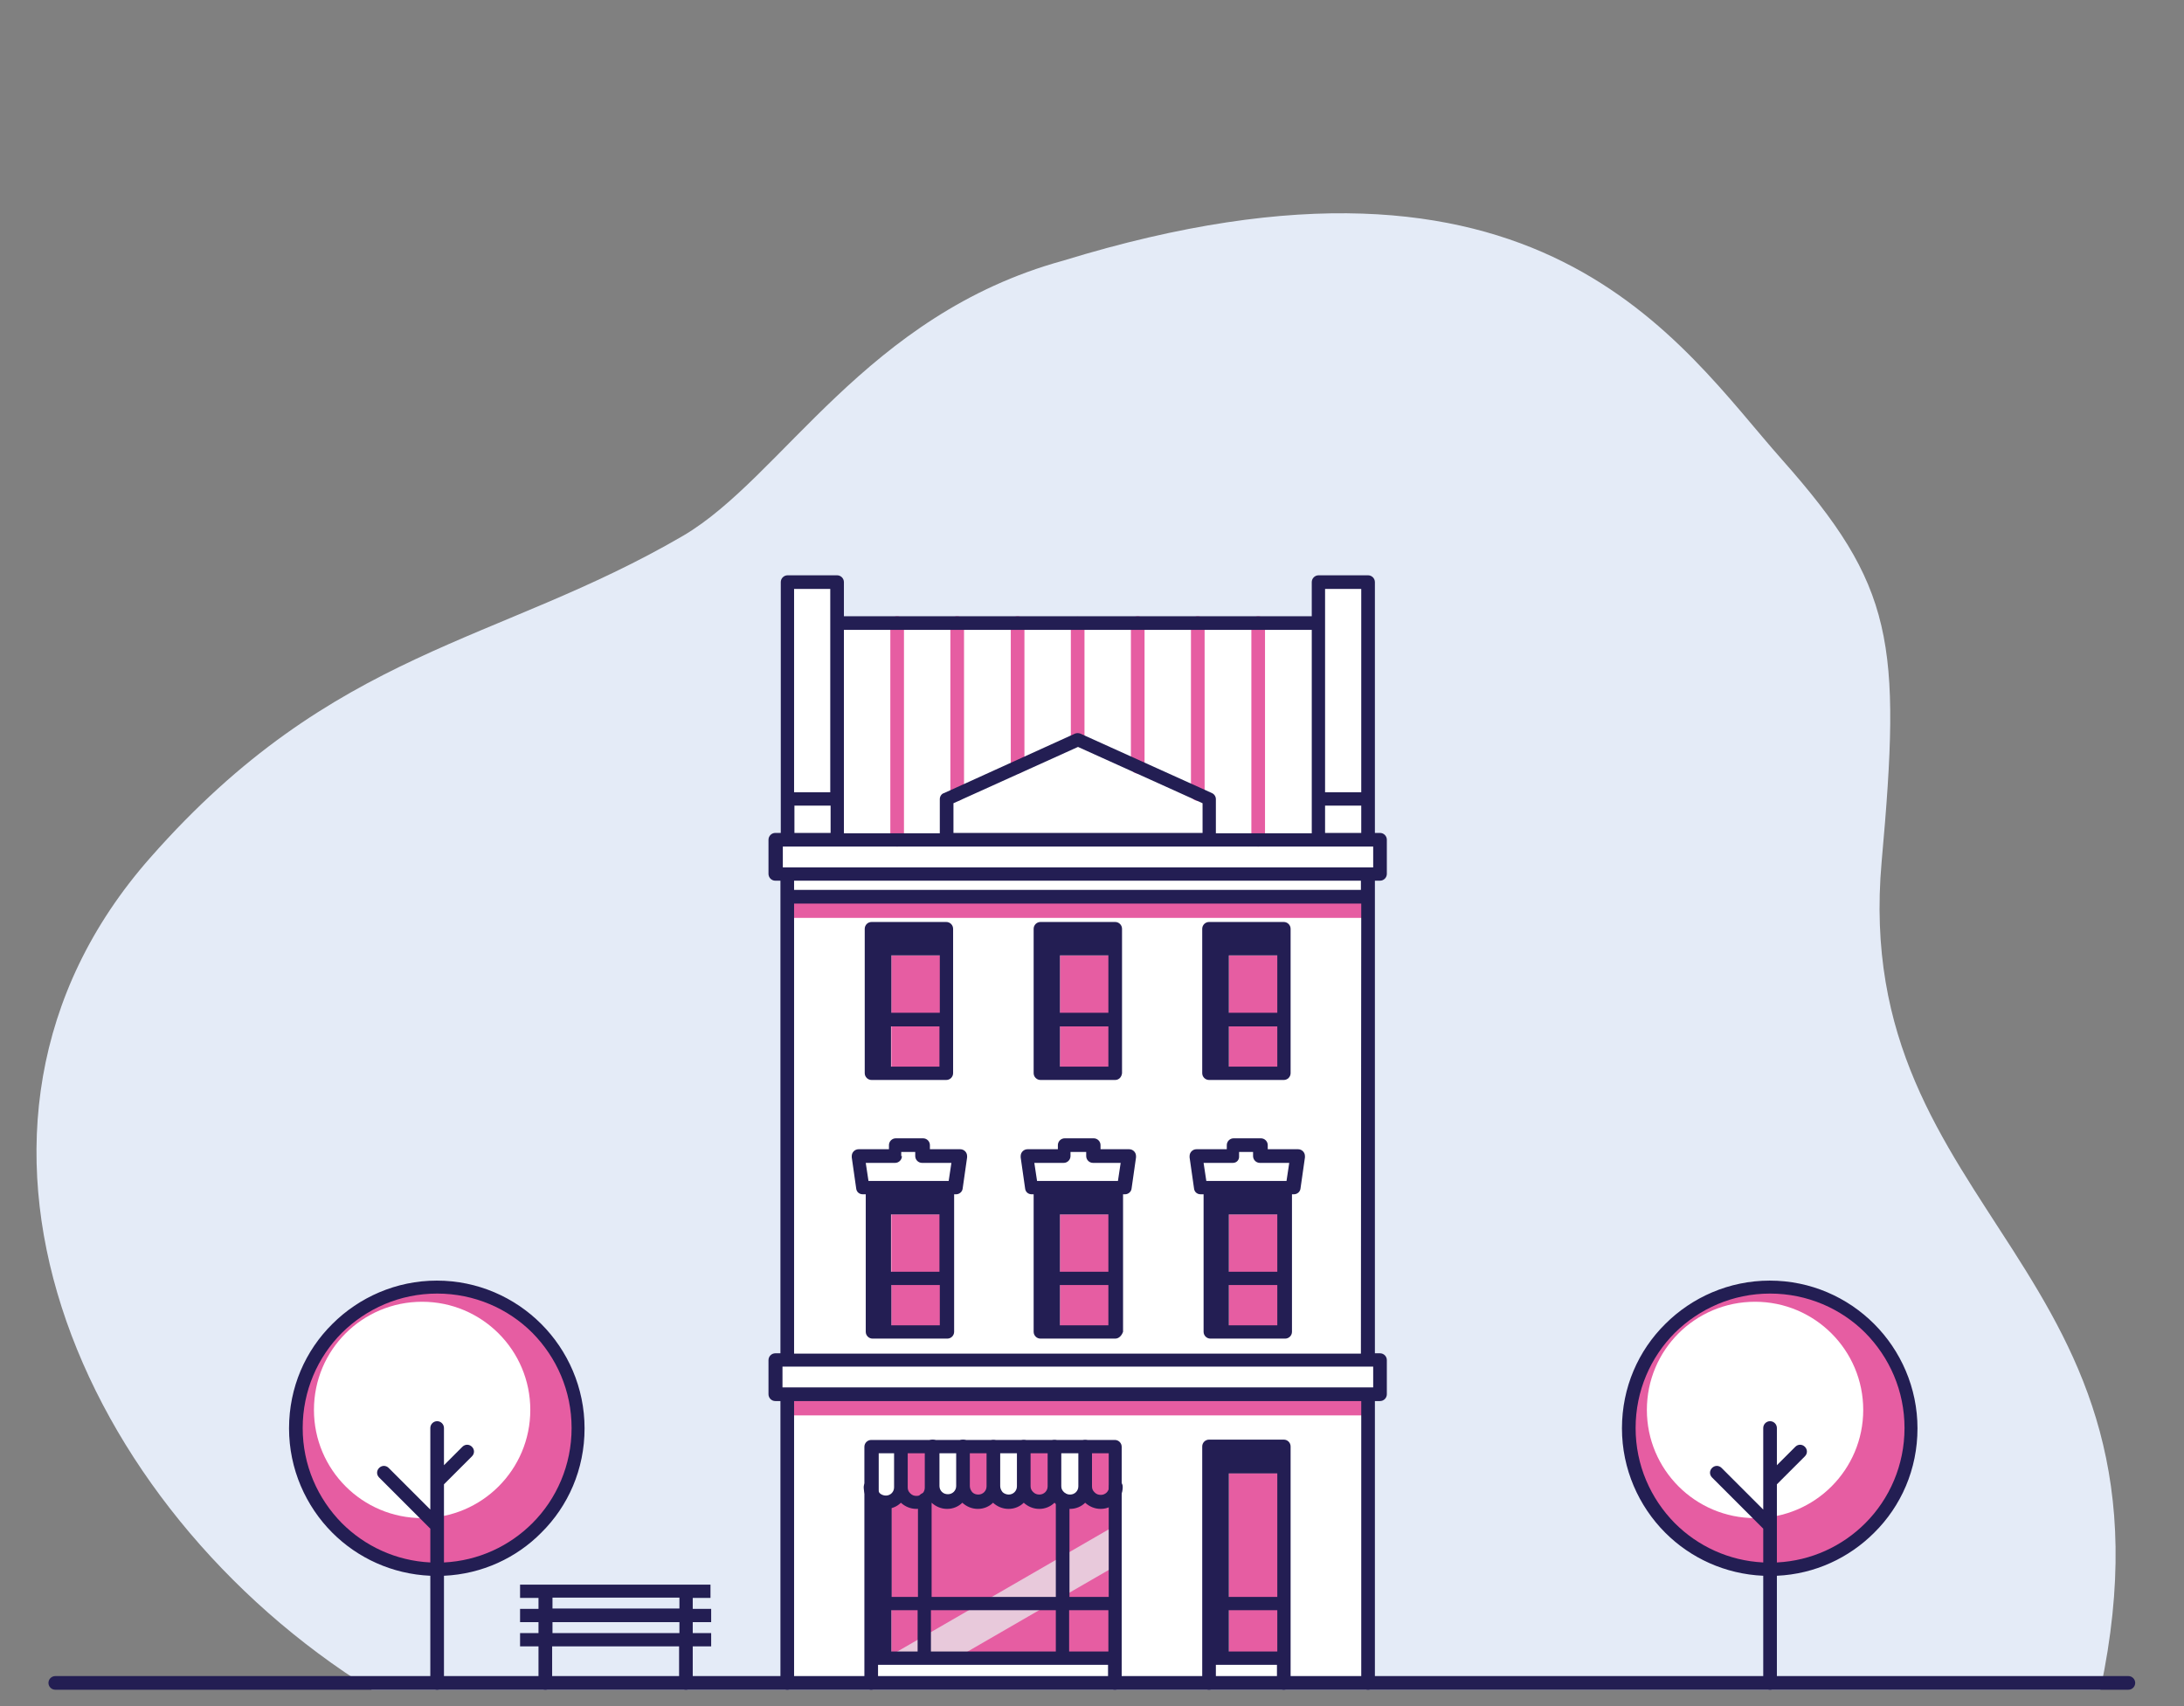
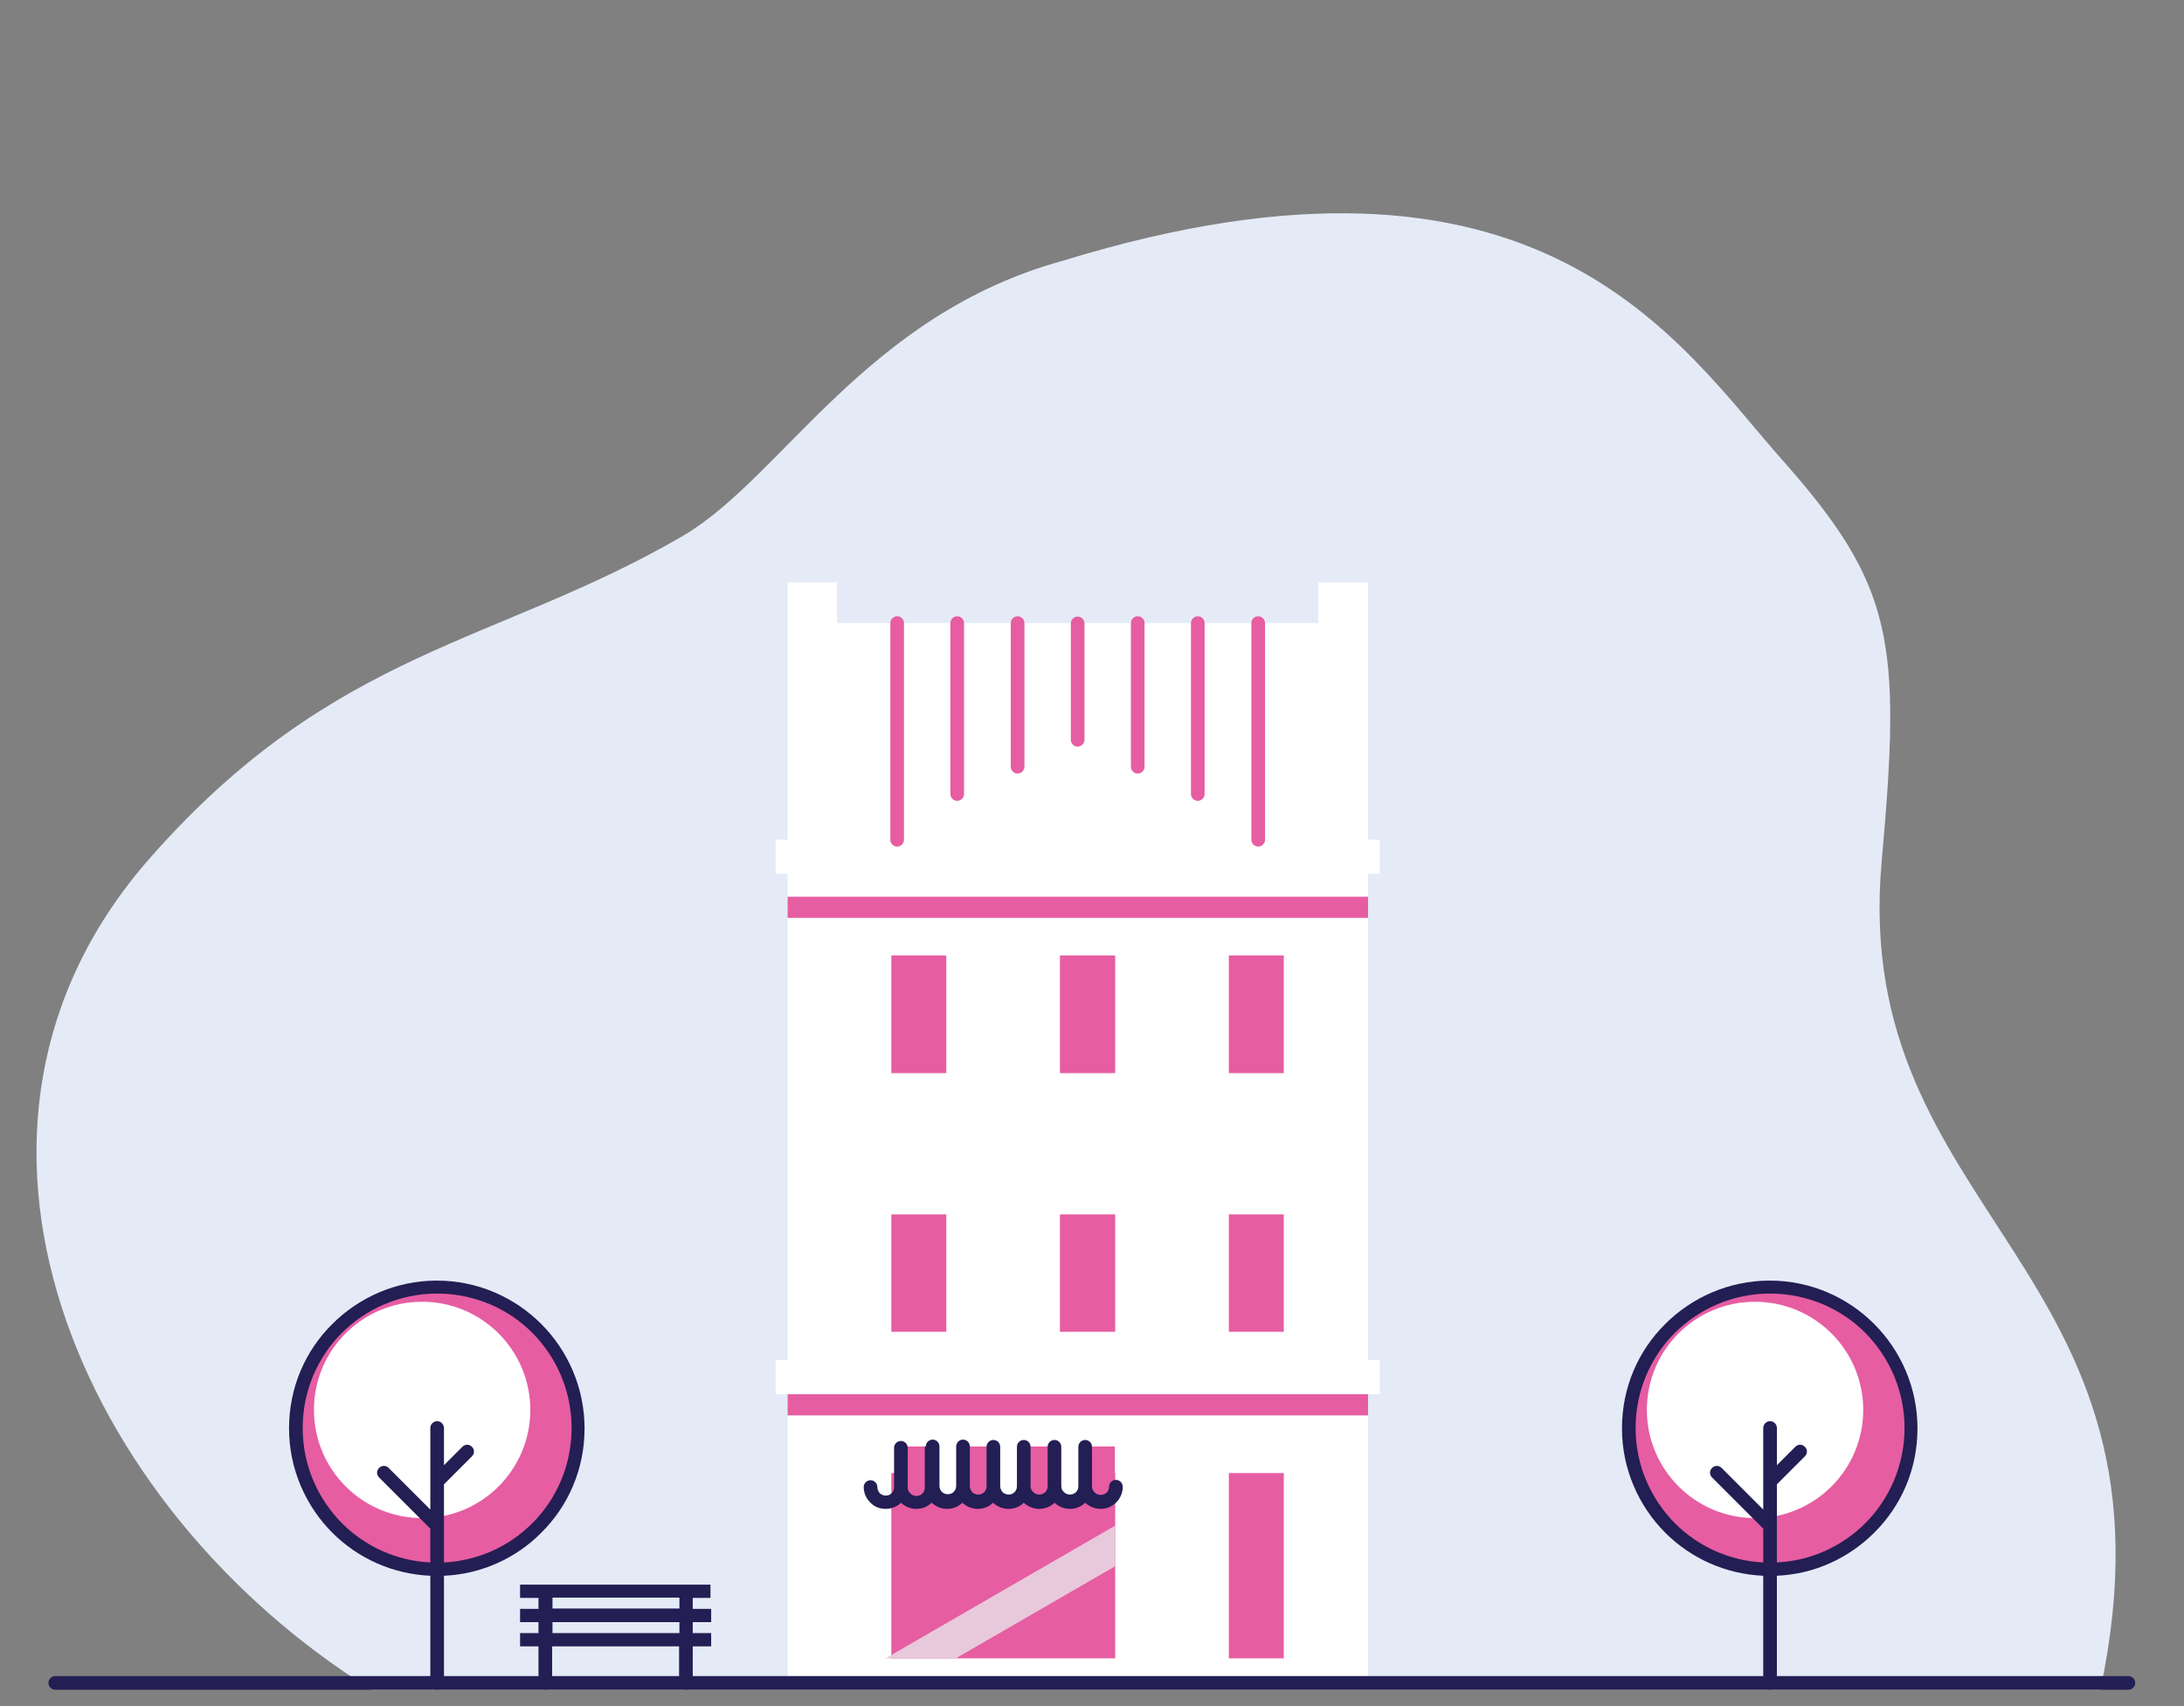
<svg xmlns="http://www.w3.org/2000/svg" xmlns:xlink="http://www.w3.org/1999/xlink" version="1.1" id="Layer_1" x="0px" y="0px" viewBox="0 0 640 500" style="enable-background:new 0 0 640 500;" xml:space="preserve">
  <rect x="0" y="0" width="640" height="500" fill="#808080" stroke="none" />
  <style type="text/css">
	.st0{clip-path:url(#SVGID_2_);}
	.st1{fill:#E4EBF7;}
	.st2{fill-rule:evenodd;clip-rule:evenodd;fill:#E65DA2;}
	.st3{fill-rule:evenodd;clip-rule:evenodd;fill:#FFFFFF;}
	.st4{fill:#231E53;}
	.st5{fill-rule:evenodd;clip-rule:evenodd;fill:#E8C9DB;}
	.st6{fill:#E65DA2;}
</style>
  <g>
    <defs>
      <rect id="SVGID_1_" width="640" height="500" />
    </defs>
    <clipPath id="SVGID_2_">
      <use xlink:href="#SVGID_1_" style="overflow:visible;" />
    </clipPath>
    <g class="st0">
      <path class="st1" d="M108.9,495.2h506.6c26.4-124.4-73.4-138.3-64.1-242.7c5.8-64.4,3.7-80.7-29.2-117.8    c-30.1-33.9-70.8-101.3-210.7-58.3c-57.9,15.9-82.2,63.5-111.3,80.6C145.5,188.9,98,190,44,251.4    C-25.9,330.7,23.1,441.9,108.9,495.2z" />
      <g>
        <path class="st2" d="M128.1,377.1c22.8,0,41.4,18.5,41.4,41.4c0,22.8-18.5,41.4-41.4,41.4c-22.8,0-41.4-18.5-41.4-41.4     C86.8,395.6,105.3,377.1,128.1,377.1L128.1,377.1z" />
        <path class="st3" d="M123.7,381.5c17.5,0,31.7,14.2,31.7,31.7s-14.2,31.7-31.7,31.7S92,430.7,92,413.2     C92,395.6,106.2,381.5,123.7,381.5L123.7,381.5z" />
        <path class="st4" d="M135.5,424c0.8-0.8,2-0.8,2.8,0s0.8,2,0,2.8l-8.2,8.2v22.9c10.1-0.5,19.2-4.8,25.9-11.5     c7.1-7.1,11.5-17,11.5-27.9s-4.4-20.7-11.5-27.9c-7.1-7.1-17-11.5-27.9-11.5s-20.7,4.4-27.9,11.5c-7.1,7.1-11.5,17-11.5,27.9     s4.4,20.7,11.5,27.9c6.7,6.7,15.8,11,25.9,11.5V448l-15-15c-0.8-0.8-0.8-2,0-2.8s2-0.8,2.8,0l12.2,12.2v-23.9c0-1.1,0.9-2,2-2     c1.1,0,2,0.9,2,2v10.9L135.5,424L135.5,424z M130.1,461.8v31.4c0,1.1-0.9,2-2,2s-2-0.9-2-2v-31.4c-11.2-0.5-21.3-5.2-28.7-12.6     c-7.8-7.8-12.7-18.7-12.7-30.6c0-12,4.8-22.8,12.7-30.6c7.8-7.8,18.7-12.7,30.6-12.7c12,0,22.8,4.9,30.6,12.7     c7.8,7.8,12.7,18.7,12.7,30.6c0,12-4.8,22.8-12.7,30.6C151.4,456.5,141.3,461.3,130.1,461.8L130.1,461.8z" />
      </g>
      <path class="st4" d="M203,493.2c0,1.1-0.9,2-2,2s-2-0.9-2-2v-10.7h-37.2v10.7c0,1.1-0.9,2-2,2s-2-0.9-2-2v-10.7h-5.4v-3.9h5.4    v-3.2h-5.4v-3.9h5.4v-3.2h-5.4v-3.9h7.3h41.2h7.3v3.9H203v3.2h5.4v3.9H203v3.2h5.4v3.9H203V493.2L203,493.2z M161.9,468.2v3.2    h37.2v-3.2H161.9L161.9,468.2z M161.9,475.4v3.2h37.2v-3.2H161.9L161.9,475.4z" />
      <g>
        <path class="st2" d="M518.7,377.1c22.8,0,41.4,18.5,41.4,41.4c0,22.8-18.5,41.4-41.4,41.4c-22.8,0-41.4-18.5-41.4-41.4     S495.9,377.1,518.7,377.1L518.7,377.1z" />
        <path class="st3" d="M514.3,381.5c17.5,0,31.7,14.2,31.7,31.7s-14.2,31.7-31.7,31.7s-31.7-14.2-31.7-31.7     C482.6,395.6,496.8,381.5,514.3,381.5L514.3,381.5z" />
        <path class="st4" d="M526.1,424c0.8-0.8,2-0.8,2.8,0s0.8,2,0,2.8l-8.2,8.2v22.9c10.1-0.5,19.2-4.8,25.9-11.5     c7.1-7.1,11.5-17,11.5-27.9s-4.4-20.7-11.5-27.9c-7.1-7.1-17-11.5-27.9-11.5s-20.7,4.4-27.9,11.5c-7.1,7.1-11.5,17-11.5,27.9     s4.4,20.7,11.5,27.9c6.7,6.7,15.8,11,25.9,11.5V448l-15-15c-0.8-0.8-0.8-2,0-2.8s2-0.8,2.8,0l12.2,12.2v-23.9c0-1.1,0.9-2,2-2     s2,0.9,2,2v10.9L526.1,424L526.1,424z M520.7,461.8v31.4c0,1.1-0.9,2-2,2s-2-0.9-2-2v-31.4c-11.2-0.5-21.3-5.2-28.7-12.6     c-7.8-7.8-12.7-18.7-12.7-30.6c0-12,4.8-22.8,12.7-30.6c7.8-7.8,18.7-12.7,30.6-12.7c12,0,22.8,4.9,30.6,12.7     c7.8,7.8,12.7,18.7,12.7,30.6c0,12-4.8,22.8-12.7,30.6C541.9,456.5,531.9,461.3,520.7,461.8L520.7,461.8z" />
      </g>
      <g>
        <polygon class="st3" points="386.3,182.6 386.3,170.7 400.9,170.7 400.9,234.2 400.9,246.1 404.3,246.1 404.3,256.1 400.9,256.1      400.9,398.6 404.3,398.6 404.3,408.6 400.9,408.6 400.9,493.2 230.8,493.2 230.8,408.6 227.3,408.6 227.3,398.6 230.8,398.6      230.8,256.1 227.3,256.1 227.3,246.1 230.8,246.1 230.8,234.2 230.8,170.7 245.3,170.7 245.3,182.6    " />
        <polygon class="st2" points="261.2,431.7 326.8,431.7 326.8,486 261.2,486    " />
        <polygon class="st5" points="259.5,486 280.1,486 326.8,459 326.8,447.1    " />
        <path class="st6" d="M370.7,246.1c0,1.1-0.9,2-2,2s-2-0.9-2-2v-63.5c0-1.1,0.9-2,2-2s2,0.9,2,2V246.1L370.7,246.1z M264.9,246.1     c0,1.1-0.9,2-2,2s-2-0.9-2-2v-63.5c0-1.1,0.9-2,2-2s2,0.9,2,2V246.1L264.9,246.1z M282.5,232.7c0,1.1-0.9,2-2,2s-2-0.9-2-2v-50.1     c0-1.1,0.9-2,2-2s2,0.9,2,2V232.7L282.5,232.7z M300.2,224.7c0,1.1-0.9,2-2,2s-2-0.9-2-2v-42.1c0-1.1,0.9-2,2-2s2,0.9,2,2V224.7     L300.2,224.7z M317.8,216.8c0,1.1-0.9,2-2,2s-2-0.9-2-2v-34.1c0-1.1,0.9-2,2-2s2,0.9,2,2V216.8L317.8,216.8z M335.4,224.7     c0,1.1-0.9,2-2,2s-2-0.9-2-2v-42.1c0-1.1,0.9-2,2-2s2,0.9,2,2V224.7L335.4,224.7z M353,232.7c0,1.1-0.9,2-2,2s-2-0.9-2-2v-50.1     c0-1.1,0.9-2,2-2s2,0.9,2,2V232.7L353,232.7z" />
        <polygon class="st2" points="230.8,262.8 400.9,262.8 400.9,269 230.8,269    " />
        <polygon class="st2" points="230.8,408.6 400.9,408.6 400.9,414.8 230.8,414.8    " />
        <polygon class="st2" points="310.6,280 326.8,280 326.8,314.5 310.6,314.5    " />
        <polygon class="st2" points="261.2,280 277.3,280 277.3,314.5 261.2,314.5    " />
        <polygon class="st2" points="360.1,355.9 376.2,355.9 376.2,390.3 360.1,390.3    " />
        <polygon class="st2" points="310.6,355.9 326.8,355.9 326.8,390.3 310.6,390.3    " />
        <polygon class="st2" points="261.2,355.9 277.3,355.9 277.3,390.3 261.2,390.3    " />
        <polygon class="st2" points="360.1,431.7 376.2,431.7 376.2,486 360.1,486    " />
        <polygon class="st2" points="360.1,280 376.2,280 376.2,314.5 360.1,314.5    " />
-         <path class="st3" d="M264.3,435.5c0,2.5-2,4.5-4.5,4.5s-4.5-2-4.5-4.5v-11.6h8.9v11.6H264.3z" />
        <path class="st2" d="M273.2,435.5c0,2.5-2,4.5-4.5,4.5s-4.5-2-4.5-4.5v-11.6h8.9v11.6H273.2z" />
        <path class="st3" d="M282.2,435.5c0,2.5-2,4.5-4.5,4.5s-4.5-2-4.5-4.5v-11.6h8.9v11.6H282.2z" />
        <path class="st2" d="M291.1,435.5c0,2.5-2,4.5-4.5,4.5s-4.5-2-4.5-4.5v-11.6h8.9v11.6H291.1z" />
        <path class="st3" d="M300,435.5c0,2.5-2,4.5-4.5,4.5s-4.5-2-4.5-4.5v-11.6h8.9v11.6H300z" />
        <path class="st2" d="M308.9,435.5c0,2.5-2,4.5-4.5,4.5s-4.5-2-4.5-4.5v-11.6h8.9v11.6H308.9z" />
        <path class="st3" d="M317.8,435.5c0,2.5-2,4.5-4.5,4.5s-4.5-2-4.5-4.5v-11.6h8.9v11.6H317.8z" />
        <path class="st2" d="M326.8,435.5c0,2.5-2,4.5-4.5,4.5s-4.5-2-4.5-4.5v-11.6h8.9v11.6H326.8z" />
        <path class="st4" d="M271.3,423.9c0-1.1,0.9-2,2-2s2,0.9,2,2v11.6l0,0l0,0l0,0l0,0c0,0.7,0.3,1.3,0.7,1.7     c0.5,0.5,1.1,0.7,1.8,0.7l0,0l0,0l0,0c0.7,0,1.3-0.3,1.7-0.7c0.4-0.4,0.7-1,0.7-1.7l0,0l0,0v-11.6c0-1.1,0.9-2,2-2s2,0.9,2,2     v11.6l0,0c0,0.7,0.3,1.3,0.7,1.8c0.5,0.5,1.1,0.7,1.8,0.7l0,0l0,0l0,0c0.7,0,1.3-0.3,1.7-0.7c0.4-0.4,0.7-1,0.7-1.7l0,0l0,0l0,0     V424c0-1.1,0.9-2,2-2s2,0.9,2,2v11.5l0,0c0,0.7,0.3,1.3,0.7,1.8l0,0l0,0c0.4,0.4,1.1,0.7,1.8,0.7l0,0l0,0l0,0     c0.7,0,1.3-0.3,1.7-0.7c0.4-0.4,0.7-1,0.7-1.7l0,0l0,0l0,0V424c0-1.1,0.9-2,2-2s2,0.9,2,2v11.5l0,0c0,0.7,0.2,1.2,0.7,1.7     l0.1,0.1c0.5,0.5,1.1,0.7,1.8,0.7l0,0l0,0l0,0c0.7,0,1.3-0.3,1.7-0.7c0.4-0.4,0.7-1,0.7-1.7l0,0l0,0l0,0V424c0-1.1,0.9-2,2-2     s2,0.9,2,2v11.5l0,0c0,0.7,0.2,1.2,0.7,1.7l0.1,0.1c0.5,0.5,1.1,0.7,1.8,0.7l0,0l0,0l0,0c0.7,0,1.3-0.3,1.7-0.7     c0.4-0.4,0.7-1,0.7-1.7l0,0l0,0l0,0V424c0-1.1,0.9-2,2-2s2,0.9,2,2v11.6l0,0c0,0.7,0.2,1.2,0.7,1.7l0.1,0.1     c0.5,0.5,1.1,0.7,1.8,0.7l0,0l0,0l0,0c0.7,0,1.3-0.3,1.7-0.7c0.4-0.4,0.7-1,0.7-1.7l0,0l0,0c0-1.1,0.9-2,2-2s2,0.9,2,2v0.1l0,0     l0,0c0,1.7-0.7,3.3-1.9,4.5c-1.1,1.1-2.7,1.9-4.5,1.9l0,0h-0.1l0,0l0,0c-1.7,0-3.3-0.7-4.5-1.8c-1.1,1.1-2.7,1.8-4.4,1.8l0,0     h-0.1l0,0l0,0c-1.7,0-3.3-0.7-4.5-1.8c-1.1,1.1-2.7,1.8-4.4,1.8l0,0h-0.1l0,0l0,0c-1.7,0-3.3-0.7-4.5-1.8     c-1.1,1.1-2.7,1.8-4.4,1.8l0,0h-0.1l0,0l0,0c-1.7,0-3.3-0.7-4.5-1.8c-1.1,1.1-2.7,1.8-4.4,1.8l0,0h-0.1l0,0l0,0     c-1.7,0-3.3-0.7-4.5-1.8c-1.1,1.1-2.7,1.8-4.4,1.8l0,0h-0.1l0,0l0,0c-1.7,0-3.3-0.7-4.5-1.8c-1.1,1.1-2.7,1.8-4.4,1.8l0,0h-0.1     l0,0l0,0c-1.7,0-3.3-0.7-4.5-1.8c-1.1,1.1-2.7,1.8-4.4,1.8l0,0h-0.1l0,0l0,0c-1.8,0-3.4-0.7-4.5-1.9l0,0     c-1.2-1.2-1.9-2.8-1.9-4.5c0-1.1,0.9-2,2-2s2,0.9,2,2c0,0.7,0.3,1.3,0.7,1.8l0,0l0,0c0.4,0.4,1.1,0.7,1.8,0.7l0,0l0,0l0,0     c0.7,0,1.3-0.3,1.7-0.7c0.4-0.4,0.7-1,0.7-1.7l0,0l0,0l0,0v-11.6c0-1.1,0.9-2,2-2s2,0.9,2,2v11.6l0,0c0,0.7,0.2,1.2,0.7,1.7     l0.1,0.1c0.5,0.5,1.1,0.7,1.8,0.7l0,0l0,0l0,0c0.7,0,1.3-0.3,1.7-0.7c0.4-0.4,0.7-1,0.7-1.7l0,0l0,0l0,0v-12.1H271.3z" />
-         <path class="st4" d="M328.7,493.2c0,1.1-0.9,2-2,2s-2-0.9-2-2v-5.3h-13.5l0,0l0,0h-40.4l0,0l0,0h-13.5v5.3c0,1.1-0.9,2-2,2     s-2-0.9-2-2V486l0,0l0,0v-16l0,0l0,0v-46c0-1.1,0.9-2,2-2h71.4c1.1,0,2,0.9,2,2v62V493.2L328.7,493.2z M374.3,487.9h-18v5.3     c0,1.1-0.9,2-2,2s-2-0.9-2-2V486v-16.1v-46c0-1.1,0.9-2,2-2h21.9c1.1,0,2,0.9,2,2v46V486v7.2c0,1.1-0.9,2-2,2s-2-0.9-2-2v-5.3     H374.3z M360.1,484h14.2v-12.1h-14.2V484L360.1,484z M360.1,468h14.2v-36.2h-14.2V468L360.1,468z M243.4,236.1h-10.6v8h10.6     V236.1L243.4,236.1z M232.7,232.2h10.6v-49.6v-10h-10.6V232.2L232.7,232.2z M228.8,244.1v-10v-63.5c0-1.1,0.9-2,2-2h14.5     c1.1,0,2,0.9,2,2v10h137.1v-10c0-1.1,0.9-2,2-2h14.5c1.1,0,2,0.9,2,2v63.5v10h1.5c1.1,0,2,0.9,2,2v10c0,1.1-0.9,2-2,2h-1.5v4.7     l0,0l0,0v133.8h1.5c1.1,0,2,0.9,2,2v10c0,1.1-0.9,2-2,2h-1.5v82.6c0,1.1-0.9,2-2,2s-2-0.9-2-2v-82.6H232.7v82.6c0,1.1-0.9,2-2,2     s-2-0.9-2-2v-82.6h-1.5c-1.1,0-2-0.9-2-2v-10c0-1.1,0.9-2,2-2h1.5V262.8v-4.7h-1.5c-1.1,0-2-0.9-2-2v-10c0-1.1,0.9-2,2-2     L228.8,244.1L228.8,244.1z M247.3,184.6v49.6v10h28.1v-10c0-0.8,0.5-1.6,1.3-1.8L315,215c0.5-0.2,1.1-0.2,1.6,0l0,0l0,0     l38.5,17.4c0.7,0.3,1.2,1,1.2,1.8l0,0v10h28.1v-10v-49.6L247.3,184.6L247.3,184.6z M388.3,232.2h10.6v-59.6h-10.6v10V232.2     L388.3,232.2z M398.9,236.1h-10.6v8h10.6V236.1L398.9,236.1z M352.4,244.1v-8.7l-36.5-16.5l-36.5,16.5v8.7H352.4L352.4,244.1z      M360.1,296.8h14.2V280h-14.2V296.8L360.1,296.8z M374.3,300.8h-14.2v11.8h14.2V300.8L374.3,300.8z M376.2,316.5h-21.9     c-1.1,0-2-0.9-2-2v-15.7v-26.6c0-1.1,0.9-2,2-2h21.9c1.1,0,2,0.9,2,2v26.6v15.7C378.2,315.6,377.3,316.5,376.2,316.5L376.2,316.5     z M310.6,296.8h14.2V280h-14.2V296.8L310.6,296.8z M324.8,300.8h-14.2v11.8h14.2V300.8L324.8,300.8z M326.8,316.5h-21.9     c-1.1,0-2-0.9-2-2v-15.7v-26.6c0-1.1,0.9-2,2-2h21.9c1.1,0,2,0.9,2,2v26.6v15.7C328.7,315.6,327.9,316.5,326.8,316.5L326.8,316.5     z M261.2,296.8h14.2V280h-14.2V296.8L261.2,296.8z M275.3,300.8h-14.2v11.8h14.2V300.8L275.3,300.8z M277.3,316.5h-21.9     c-1.1,0-2-0.9-2-2v-15.7v-26.6c0-1.1,0.9-2,2-2h21.9c1.1,0,2,0.9,2,2v26.6v15.7C279.3,315.6,278.4,316.5,277.3,316.5L277.3,316.5     z M361.3,340.8h-8.6l0.8,5.3h0.8h21.9h0.8l0.8-5.3h-8.6c-1.1,0-2-0.9-2-2v-1.2h-4.1v1.2C363.2,339.9,362.4,340.8,361.3,340.8     L361.3,340.8z M352.4,350h-0.6l0,0c-1,0-1.8-0.7-1.9-1.7l-1.3-9.1c0-0.1,0-0.3,0-0.4c0-1.1,0.9-2,2-2h8.9v-1.2c0-1.1,0.9-2,2-2h8     c1.1,0,2,0.9,2,2v1.2h8.9c1.1,0,2,0.9,2,2c0,0.1,0,0.3,0,0.4l-1.3,9.1c-0.1,1-1,1.7-1.9,1.7l0,0h-0.6v24.6v15.7c0,1.1-0.9,2-2,2     h-21.9c-1.1,0-2-0.9-2-2v-15.7V350H352.4z M360.1,372.7h14.2v-16.8h-14.2V372.7L360.1,372.7z M374.3,376.6h-14.2v11.8h14.2V376.6     L374.3,376.6z M310.6,372.7h14.2v-16.8h-14.2V372.7L310.6,372.7z M324.8,376.6h-14.2v11.8h14.2V376.6L324.8,376.6z M326.8,392.3     h-21.9c-1.1,0-2-0.9-2-2v-15.7V350h-0.6l0,0c-1,0-1.8-0.7-1.9-1.7l-1.3-9.1c0-0.1,0-0.3,0-0.4c0-1.1,0.9-2,2-2h8.9v-1.2     c0-1.1,0.9-2,2-2h8.5c1.1,0,2,0.9,2,2v1.2h8.4c1.1,0,2,0.9,2,2c0,0.1,0,0.3,0,0.4l-1.3,9.1c-0.1,1-1,1.7-1.9,1.7l0,0h-0.6v24.6     v15.7C328.7,391.4,327.9,392.3,326.8,392.3L326.8,392.3z M304.9,346.1h21.9h0.8l0.8-5.3h-8.1c-1.1,0-2-0.9-2-2v-1.2h-4.6v1.2     c0,1.1-0.9,2-2,2h-8.6l0.8,5.3H304.9L304.9,346.1z M261.2,388.4h14.2v-11.8h-14.2V388.4L261.2,388.4z M275.3,372.7v-16.8h-14.2     v16.8H275.3L275.3,372.7z M264.3,338.8c0,1.1-0.9,2-2,2h-8.6l0.8,5.3h0.8h21.9h0.8l0.8-5.3h-8.6c-1.1,0-2-0.9-2-2v-1.2h-4.1v1.2     H264.3z M253.4,350h-0.6l0,0c-1,0-1.8-0.7-1.9-1.7l-1.3-9.1c0-0.1,0-0.3,0-0.4c0-1.1,0.9-2,2-2h8.9v-1.2c0-1.1,0.9-2,2-2h8     c1.1,0,2,0.9,2,2v1.2h8.9c1.1,0,2,0.9,2,2c0,0.1,0,0.3,0,0.4l-1.3,9.1c-0.1,1-1,1.7-1.9,1.7l0,0h-0.6v24.6v15.7c0,1.1-0.9,2-2,2     h-21.9c-1.1,0-2-0.9-2-2v-15.7V350H253.4z M398.9,264.8H232.7v131.9h166.1L398.9,264.8L398.9,264.8z M232.7,260.8h166.1v-2.7     H232.7V260.8L232.7,260.8z M229.3,254.2h1.5h170.1h1.5v-6.1h-1.5h-14.5h-32h-77h-32h-14.5h-1.5v6.1H229.3z M229.3,406.6h1.5     h170.1h1.5v-6.1h-1.5H230.8h-1.5V406.6L229.3,406.6z M309.4,484v-12.1h-36.6V484H309.4L309.4,484z M309.4,468v-28.5     c0-1.1,0.9-2,2-2s2,0.9,2,2V468h11.5v-42.1h-67.4v14.2h3.8V468h7.7v-28.5c0-1.1,0.9-2,2-2s2,0.9,2,2V468H309.4L309.4,468z      M313.3,471.9V484h11.5v-12.1H313.3L313.3,471.9z M268.9,484v-12.1h-7.7V484H268.9L268.9,484z" />
      </g>
-       <path class="st4" d="M16.2,495.2c-1.1,0-2-0.9-2-2s0.9-2,2-2h607.5c1.1,0,2,0.9,2,2s-0.9,2-2,2H16.2L16.2,495.2z" />
+       <path class="st4" d="M16.2,495.2c-1.1,0-2-0.9-2-2s0.9-2,2-2h607.5c1.1,0,2,0.9,2,2s-0.9,2-2,2H16.2L16.2,495.2" />
    </g>
  </g>
</svg>